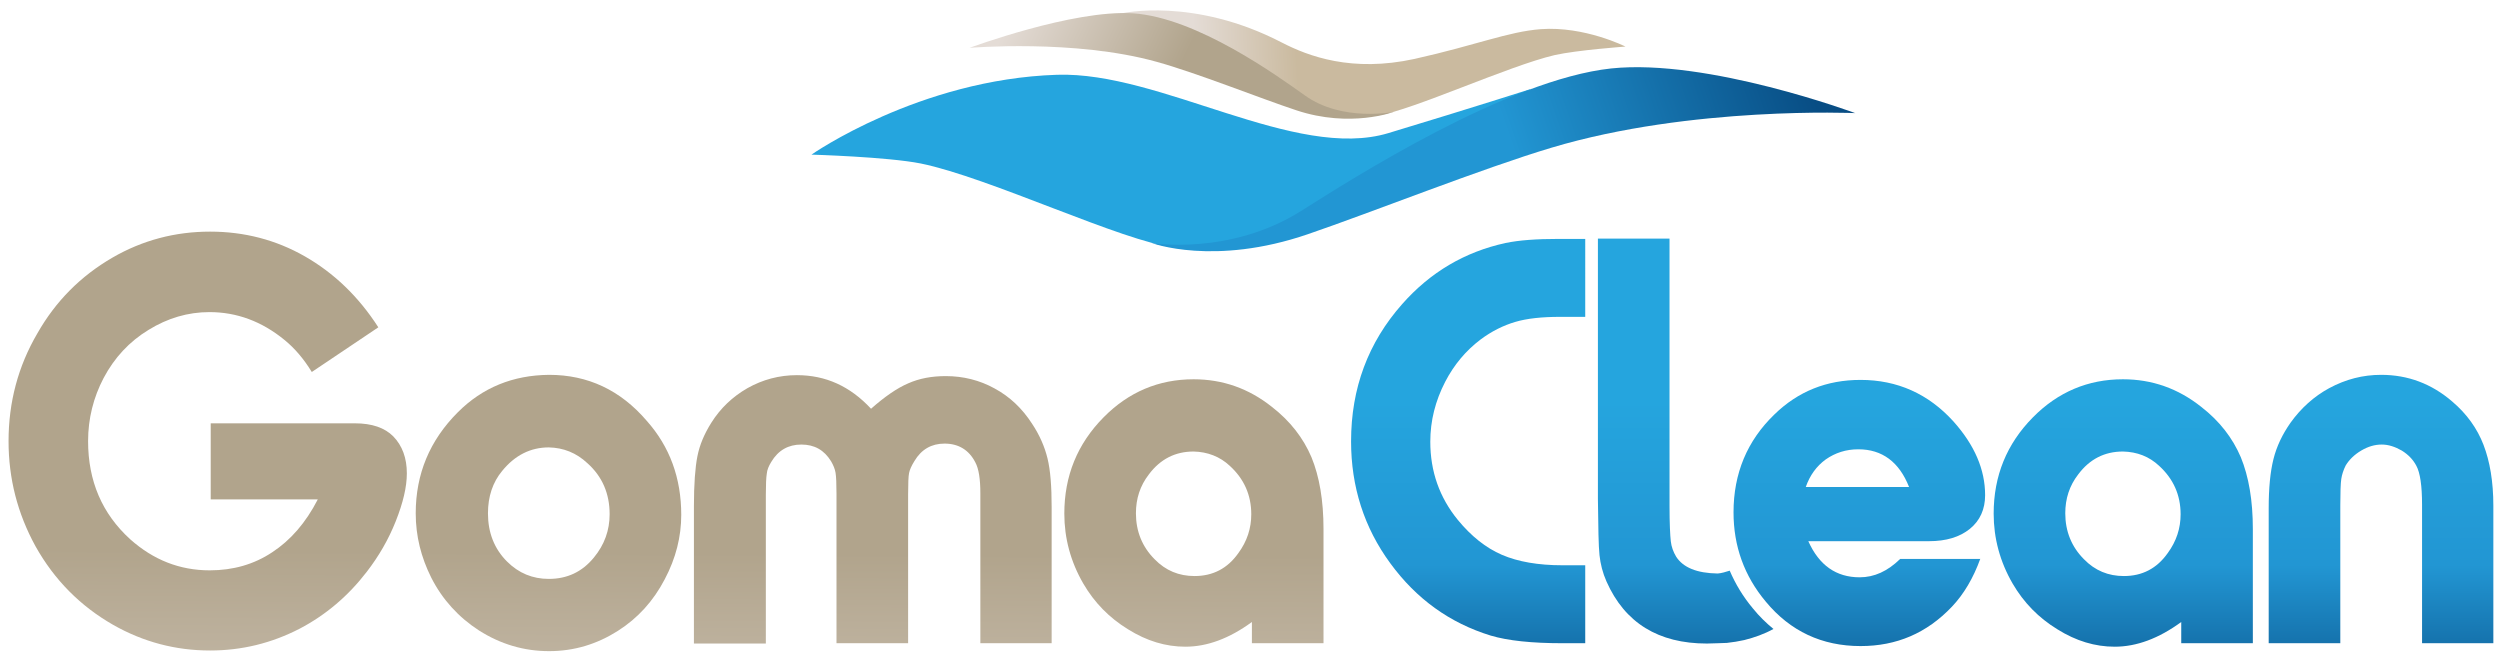
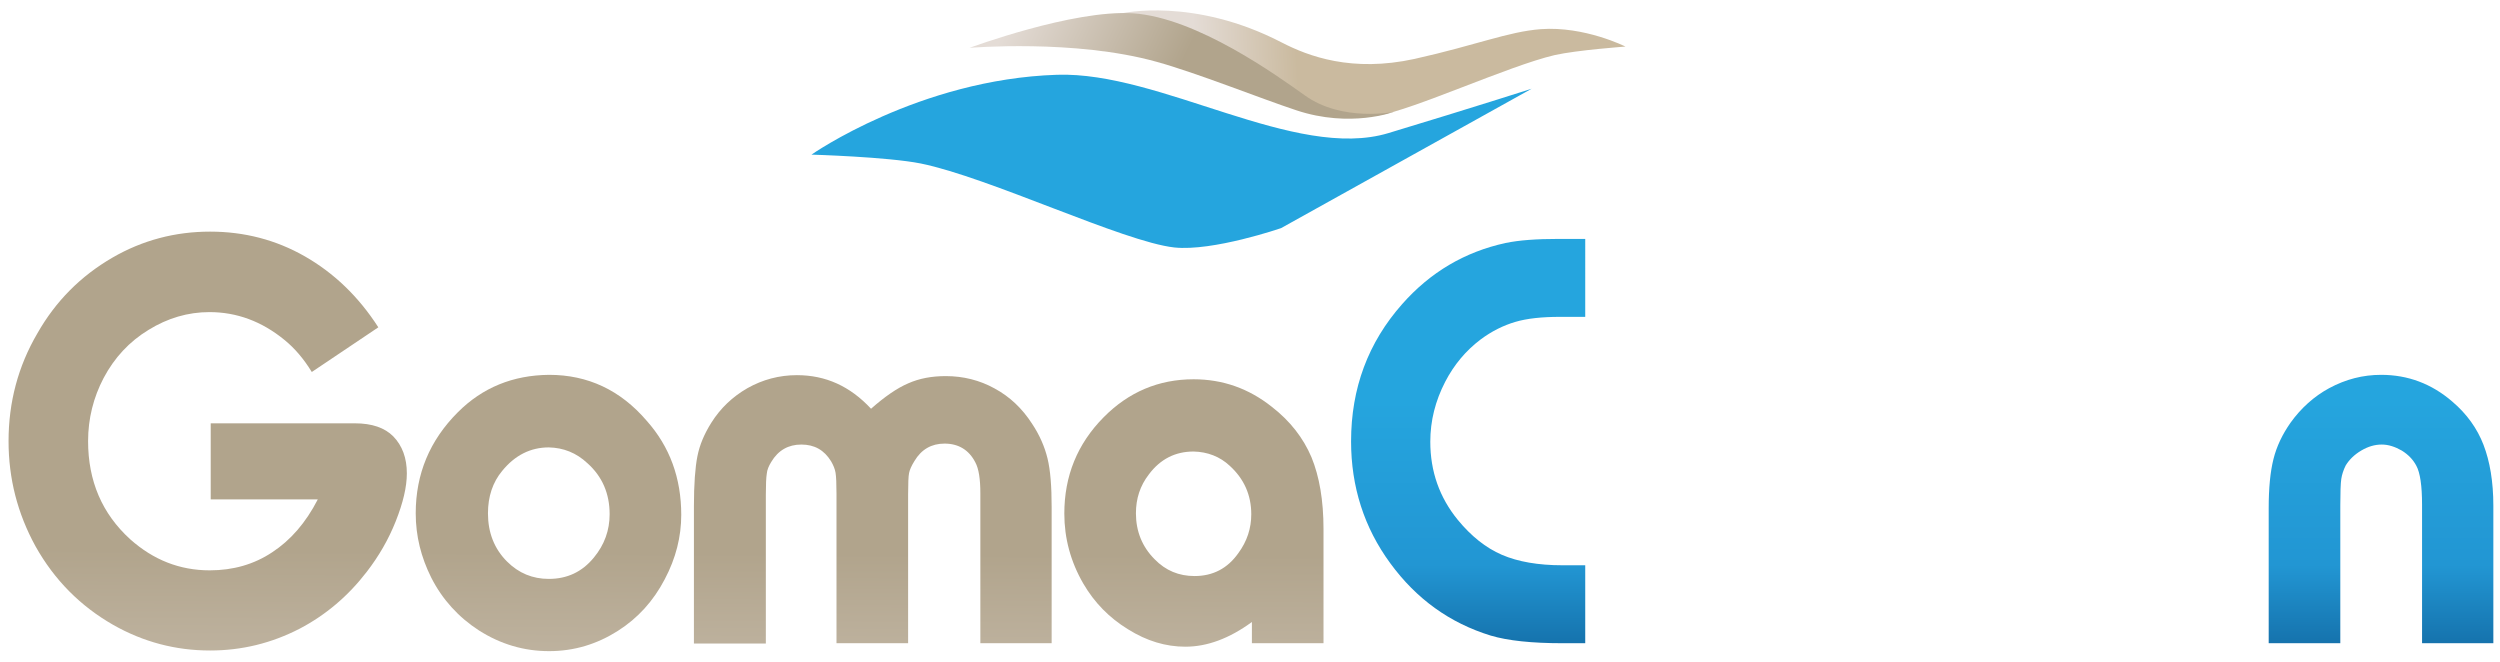
<svg xmlns="http://www.w3.org/2000/svg" version="1.1" id="Calque_1" x="0px" y="0px" viewBox="0 0 789 209" style="enable-background:new 0 0 789 209;" xml:space="preserve">
  <style type="text/css">
	.st0{fill:#25A5DE;}
	.st1{fill:url(#SVGID_1_);}
	.st2{fill:url(#SVGID_00000130614250644138127780000009440223551860978066_);}
	.st3{fill:url(#SVGID_00000173875164687139614070000017347342849464036523_);}
	.st4{fill:url(#SVGID_00000139981009534271249510000004857307552152197782_);}
	.st5{fill:url(#SVGID_00000071540385390925055280000005481686613477891498_);}
	.st6{fill:url(#SVGID_00000057861718197317767370000001398074482989500584_);}
	.st7{fill:url(#SVGID_00000007393689351204356360000017069758518245227138_);}
	.st8{fill:url(#SVGID_00000054259485914086903780000001361317124468966810_);}
	.st9{fill:url(#SVGID_00000173128627289396680170000007723798796376757439_);}
	.st10{fill:url(#SVGID_00000049206731157173222730000016760355350383880067_);}
	.st11{fill:url(#SVGID_00000182507080514298412460000003000771929678120633_);}
	.st12{fill:url(#SVGID_00000069391119045289134330000008906437353021938324_);}
</style>
  <g>
    <path class="st0" d="M256.1,48.8c0,0,34-23.8,77.5-25.2c32.6-1.1,75.2,27.3,104.6,18.4c26.8-8.1,45.2-14,45.2-14L404.3,72   c0,0-21.5,7.4-33.7,6.1c-16.1-1.8-58.4-22.1-80-26.5C280.1,49.5,256.1,48.8,256.1,48.8z" />
    <linearGradient id="SVGID_1_" gradientUnits="userSpaceOnUse" x1="-1465.418" y1="-533.493" x2="-1643.12" y2="-461.173" gradientTransform="matrix(0.999 5.461063e-02 -5.461063e-02 0.999 2003.599 632.451)">
      <stop offset="0" style="stop-color:#084D84" />
      <stop offset="0.497" style="stop-color:#2296D3" />
    </linearGradient>
-     <path class="st1" d="M585.5,35.7c0,0-51.7-2.3-95.8,10.9c-21.8,6.5-57,20.5-76.9,27.3c-29.7,10.2-49.3,2.8-49.3,2.8   s24.5,4.1,47.1-10.1c16.3-10.3,65.2-41.5,97.9-45C539,18.4,585.5,35.7,585.5,35.7z" />
    <linearGradient id="SVGID_00000014607823685927367800000006228717455868995243_" gradientUnits="userSpaceOnUse" x1="10823.161" y1="-449.371" x2="10687.486" y2="-471.626" gradientTransform="matrix(-0.994 -0.114 -0.114 0.994 11072.789 1704.056)">
      <stop offset="8.330632e-02" style="stop-color:#E4DCD6" />
      <stop offset="0.318" style="stop-color:#CABA9F" />
    </linearGradient>
    <path style="fill:url(#SVGID_00000014607823685927367800000006228717455868995243_);" d="M513,14.7c0,0-12.9-6.5-26.7-5.5   c-10.4,0.8-20.2,5-39.9,9.4c-19.7,4.3-33.4-0.8-41.9-5.2C376.7-1,354.1,4.2,354.1,4.2l60.7,29.2c0,0,12.4,4.1,20.3,3   c10.6-1.6,41-15.6,55.5-19C497.7,15.8,513,14.7,513,14.7z" />
    <linearGradient id="SVGID_00000043457955795124564430000013059573746610990753_" gradientUnits="userSpaceOnUse" x1="10874.929" y1="-838.279" x2="10771.947" y2="-796.368" gradientTransform="matrix(-0.998 -6.083410e-02 -6.083410e-02 0.998 11123.605 1497.995)">
      <stop offset="0" style="stop-color:#E4DCD6" />
      <stop offset="0.497" style="stop-color:#B1A48C" />
    </linearGradient>
    <path style="fill:url(#SVGID_00000043457955795124564430000013059573746610990753_);" d="M306,15.1c0,0,33.2-2.8,59,4.4   c12.7,3.5,32.6,11.5,44.1,15.3c17.1,5.7,30.8,0.5,30.8,0.5s-16.3,3.3-28.1-5.2c-8.6-6.1-34.1-24.6-54.3-25.9   C338.6,3,306,15.1,306,15.1z" />
  </g>
  <linearGradient id="SVGID_00000080203942589647113560000005399177172178731172_" gradientUnits="userSpaceOnUse" x1="64.728" y1="301.268" x2="66.122" y2="44.066">
    <stop offset="0" style="stop-color:#E4DCD6" />
    <stop offset="0.497" style="stop-color:#B1A48C" />
  </linearGradient>
  <path style="fill:url(#SVGID_00000080203942589647113560000005399177172178731172_);" d="M66.5,133.6H112c5.4,0,9.4,1.4,12.1,4.1  c2.9,3,4.3,6.9,4.3,11.7c0,4.3-1.2,9.3-3.5,15.1c-2.3,5.8-5.4,11.1-9.1,15.9c-5.9,7.7-13,13.7-21.2,18c-8.9,4.6-18.3,6.9-28.3,6.9  c-10.9,0-21.1-2.7-30.6-8.1c-10.3-5.9-18.5-14.1-24.5-24.8C5.5,162,2.7,151,2.7,139.2c0-12.2,3-23.6,9.1-34  C17.6,95,25.5,87.1,35.5,81.3c9.5-5.5,19.8-8.2,30.8-8.2c10.8,0,20.8,2.6,29.9,7.8c9.1,5.2,16.9,12.6,23.2,22.4l-21,14.1  c-2.5-4.1-5.4-7.5-8.6-10.1c-7.2-5.9-15.1-8.8-23.7-8.8c-6.8,0-13.2,1.9-19.2,5.6c-6.1,3.7-10.8,8.8-14.2,15.2  c-3.2,6.1-4.9,12.8-4.9,19.9c0,12.6,4.4,22.9,13.3,31c7.3,6.5,15.6,9.8,25.1,9.8c7.4,0,14-1.9,19.7-5.7c5.8-3.8,10.6-9.3,14.4-16.7  H66.5V133.6z" />
  <linearGradient id="SVGID_00000140012775975268494950000000194409888295833784_" gradientUnits="userSpaceOnUse" x1="172.359" y1="301.851" x2="173.753" y2="44.65">
    <stop offset="0" style="stop-color:#E4DCD6" />
    <stop offset="0.497" style="stop-color:#B1A48C" />
  </linearGradient>
  <path style="fill:url(#SVGID_00000140012775975268494950000000194409888295833784_);" d="M173.3,118.3c12.2,0,22.5,4.8,30.8,14.5  c7.3,8.2,10.9,18.1,10.9,29.7c0,6.9-1.7,13.7-5.2,20.3c-3.6,6.9-8.5,12.3-14.8,16.3c-6.6,4.2-13.8,6.4-21.7,6.4  c-8,0-15.3-2.2-22.1-6.5c-6.5-4.2-11.6-9.8-15.1-16.7c-3.2-6.4-4.9-13.1-4.9-20.3c0-12.4,4.4-23,13.3-31.9  C152.3,122.3,161.9,118.4,173.3,118.3z M173.2,141.2c-5.8,0-10.7,2.5-14.7,7.4c-3,3.6-4.5,8.1-4.5,13.4c0,6.1,2,11.2,6,15.2  c3.7,3.7,8.1,5.5,13.2,5.5c5.8,0,10.5-2.2,14.2-6.7c3.4-4.1,5-8.7,5-13.7c0-6.5-2.3-11.9-7-16.1  C181.9,142.9,177.8,141.3,173.2,141.2z" />
  <linearGradient id="SVGID_00000103258448250203649620000003379314239665323702_" gradientUnits="userSpaceOnUse" x1="274.842" y1="302.406" x2="276.236" y2="45.205">
    <stop offset="0" style="stop-color:#E4DCD6" />
    <stop offset="0.497" style="stop-color:#B1A48C" />
  </linearGradient>
  <path style="fill:url(#SVGID_00000103258448250203649620000003379314239665323702_);" d="M332,203h-22.6v-47.3  c0-4.5-0.5-7.8-1.6-9.8c-2-3.9-5.3-5.9-9.7-5.9c-4.1,0-7.3,1.8-9.5,5.5c-1,1.6-1.5,2.8-1.7,3.8c-0.2,1-0.3,3.2-0.3,6.7v47H264v-47.1  c0-3.3-0.1-5.5-0.3-6.7c-0.2-1.2-0.7-2.4-1.4-3.6c-2.2-3.6-5.3-5.3-9.4-5.3c-4.1,0-7.3,1.8-9.5,5.5c-0.8,1.3-1.3,2.5-1.4,3.7  c-0.2,1.2-0.3,3.4-0.3,6.6v47H219v-43.3c0-7,0.4-12.3,1.1-15.8c0.7-3.6,2.2-7.1,4.4-10.6c2.9-4.6,6.7-8.2,11.4-10.9  c4.8-2.7,10-4.1,15.6-4.1c9.1,0,16.8,3.5,23.4,10.6c4.3-3.8,8.2-6.5,11.7-8c3.6-1.6,7.5-2.3,11.9-2.3c5.5,0,10.7,1.3,15.4,3.9  c4.8,2.6,8.7,6.3,11.8,11.1c2.4,3.6,4,7.3,4.9,11c0.9,3.7,1.3,8.8,1.3,15.3V203z" />
  <linearGradient id="SVGID_00000168086519305351720780000000495269312429935256_" gradientUnits="userSpaceOnUse" x1="376.148" y1="302.956" x2="377.542" y2="45.754">
    <stop offset="0" style="stop-color:#E4DCD6" />
    <stop offset="0.497" style="stop-color:#B1A48C" />
  </linearGradient>
  <path style="fill:url(#SVGID_00000168086519305351720780000000495269312429935256_);" d="M417.7,203h-22.6v-6.7  c-7.1,5.2-14.1,7.8-21,7.8c-6.2,0-12.2-1.8-18.1-5.5c-5.9-3.6-10.6-8.4-14.1-14.4c-4-6.9-6-14.3-6-22.1c0-11.9,4.1-22,12.4-30.4  c7.9-8,17.4-12,28.4-12c9.2,0,17.4,2.9,24.7,8.7c5.8,4.5,9.9,9.8,12.5,15.9c2.5,6.1,3.8,13.6,3.8,22.7V203z M376.7,142.5  c-5.8,0-10.5,2.4-14.1,7.2c-2.8,3.6-4.1,7.7-4.1,12.3c0,5.7,2,10.6,5.9,14.5c3.5,3.6,7.7,5.3,12.6,5.3c5.8,0,10.4-2.4,13.8-7.2  c2.8-3.8,4.1-7.9,4.1-12.3c0-6.1-2.3-11.2-6.8-15.3C385,144.1,381.1,142.6,376.7,142.5z" />
  <g>
    <linearGradient id="SVGID_00000013877015261373489860000014186998628330379191_" gradientUnits="userSpaceOnUse" x1="463.443" y1="229.68" x2="463.443" y2="126.521">
      <stop offset="0" style="stop-color:#084D84" />
      <stop offset="0.497" style="stop-color:#2296D3" />
      <stop offset="1" style="stop-color:#25A5DE" />
    </linearGradient>
    <path style="fill:url(#SVGID_00000013877015261373489860000014186998628330379191_);" d="M500.4,100h-8c-5.8,0-10.5,0.5-14.2,1.6   c-3.7,1.1-7.4,2.9-11,5.6c-4.6,3.5-8.3,7.9-11.1,13.3c-3.1,6-4.7,12.3-4.7,18.9c0,9.4,2.9,17.6,8.7,24.7c4.2,5.1,8.8,8.8,13.9,11   c5.1,2.2,11.5,3.3,19.1,3.3h7.2V203h-7.2c-9.7,0-17.2-0.8-22.6-2.4c-13-4-23.5-11.6-31.7-22.8c-8.3-11.3-12.4-24.2-12.4-38.5   c0-16.8,5.4-31.2,16.1-43.3c8.9-10.1,19.8-16.5,32.6-19.3c4.3-0.9,9.8-1.3,16.7-1.3h8.5V100z" />
    <linearGradient id="SVGID_00000154387303502738255630000001079858181366880949_" gradientUnits="userSpaceOnUse" x1="586.731" y1="229.68" x2="586.731" y2="126.521">
      <stop offset="0" style="stop-color:#084D84" />
      <stop offset="0.497" style="stop-color:#2296D3" />
      <stop offset="1" style="stop-color:#25A5DE" />
    </linearGradient>
-     <path style="fill:url(#SVGID_00000154387303502738255630000001079858181366880949_);" d="M625,176.3c-2.2,6.1-5.2,11.2-9,15.2   c-7.9,8.3-17.4,12.4-28.8,12.4c-12.2,0-22.2-4.7-29.9-14c-6.8-8.1-10.2-17.5-10.2-28.2c0-12.3,4.3-22.6,12.9-30.9   c7.5-7.3,16.5-10.9,27.2-10.9c11.6,0,21.4,4.4,29.3,13.1c6.7,7.5,10,15.2,10,23.3c0,4.4-1.6,8-4.8,10.6c-3.2,2.6-7.5,3.9-12.9,3.9   h-38.1c3.4,7.6,8.8,11.4,16.2,11.4c4.6,0,8.8-1.9,12.8-5.8H625z M569.9,153.7h32.6c-3.1-7.9-8.5-11.9-16-11.9   c-3.9,0-7.3,1.1-10.3,3.2C573.3,147.1,571.2,150,569.9,153.7z" />
    <linearGradient id="SVGID_00000168078924229114415190000002087610411206655155_" gradientUnits="userSpaceOnUse" x1="670.12" y1="229.68" x2="670.12" y2="126.521">
      <stop offset="0" style="stop-color:#084D84" />
      <stop offset="0.497" style="stop-color:#2296D3" />
      <stop offset="1" style="stop-color:#25A5DE" />
    </linearGradient>
-     <path style="fill:url(#SVGID_00000168078924229114415190000002087610411206655155_);" d="M711,203h-22.6v-6.7   c-7.1,5.2-14.1,7.8-21,7.8c-6.2,0-12.2-1.8-18.1-5.5c-5.9-3.6-10.6-8.4-14.1-14.4c-4-6.9-6-14.3-6-22.1c0-11.9,4.1-22,12.4-30.4   c7.9-8,17.4-12,28.4-12c9.2,0,17.4,2.9,24.7,8.7c5.8,4.5,9.9,9.8,12.5,15.9c2.5,6.1,3.8,13.6,3.8,22.7V203z M670,142.5   c-5.8,0-10.5,2.4-14.1,7.2c-2.8,3.6-4.1,7.7-4.1,12.3c0,5.7,2,10.6,5.9,14.5c3.5,3.6,7.7,5.3,12.6,5.3c5.8,0,10.4-2.4,13.8-7.2   c2.8-3.8,4.1-7.9,4.1-12.3c0-6.1-2.3-11.2-6.8-15.3C678.3,144.1,674.5,142.6,670,142.5z" />
    <linearGradient id="SVGID_00000084511368701742143980000002938678948545819778_" gradientUnits="userSpaceOnUse" x1="751.566" y1="229.68" x2="751.566" y2="126.521">
      <stop offset="0" style="stop-color:#084D84" />
      <stop offset="0.497" style="stop-color:#2296D3" />
      <stop offset="1" style="stop-color:#25A5DE" />
    </linearGradient>
    <path style="fill:url(#SVGID_00000084511368701742143980000002938678948545819778_);" d="M787,203h-22.6v-43.7   c0-6-0.6-10.1-1.8-12.3c-1-1.9-2.5-3.5-4.6-4.8c-2.1-1.2-4.2-1.9-6.3-1.9c-2.2,0-4.3,0.6-6.5,1.9c-2.2,1.3-3.8,2.9-4.9,4.7   c-0.7,1.4-1.2,2.9-1.4,4.3c-0.2,1.4-0.3,4.2-0.3,8.2V203h-22.6v-42.6c0-6.4,0.5-11.5,1.5-15.5c1-4,2.8-7.8,5.4-11.5   c3.3-4.6,7.4-8.3,12.2-10.9c5.2-2.8,10.6-4.2,16.4-4.2c8.4,0,15.9,2.8,22.4,8.4c4.6,3.9,7.9,8.5,9.9,13.7c2,5.2,3.1,11.6,3.1,19.2   V203z" />
    <linearGradient id="SVGID_00000090279146598354898020000018194412134977743034_" gradientUnits="userSpaceOnUse" x1="532.1" y1="229.68" x2="532.1" y2="126.521">
      <stop offset="0" style="stop-color:#084D84" />
      <stop offset="0.497" style="stop-color:#2296D3" />
      <stop offset="1" style="stop-color:#25A5DE" />
    </linearGradient>
-     <path style="fill:url(#SVGID_00000090279146598354898020000018194412134977743034_);" d="M553.2,192c-3.1-3.7-5.5-7.7-7.3-11.9   c-1.3,0.4-2.5,0.8-3.8,0.9c-6.6-0.1-10.9-1.9-13.1-5.3c-0.9-1.5-1.5-3.1-1.7-4.9s-0.4-5.5-0.4-11.1v-16.6V75.3h-22.6v82.2   c0.1,9,0.2,14.9,0.5,17.7c0.3,2.8,1,5.6,2.2,8.3c5.8,13.1,16.4,19.6,31.7,19.6c1.6,0,5.7-0.2,6.3-0.2c1.9-0.2,3.7-0.5,5.5-0.9   c3.2-0.8,6.3-1.9,9.2-3.5C557.5,196.7,555.2,194.5,553.2,192z" />
  </g>
</svg>